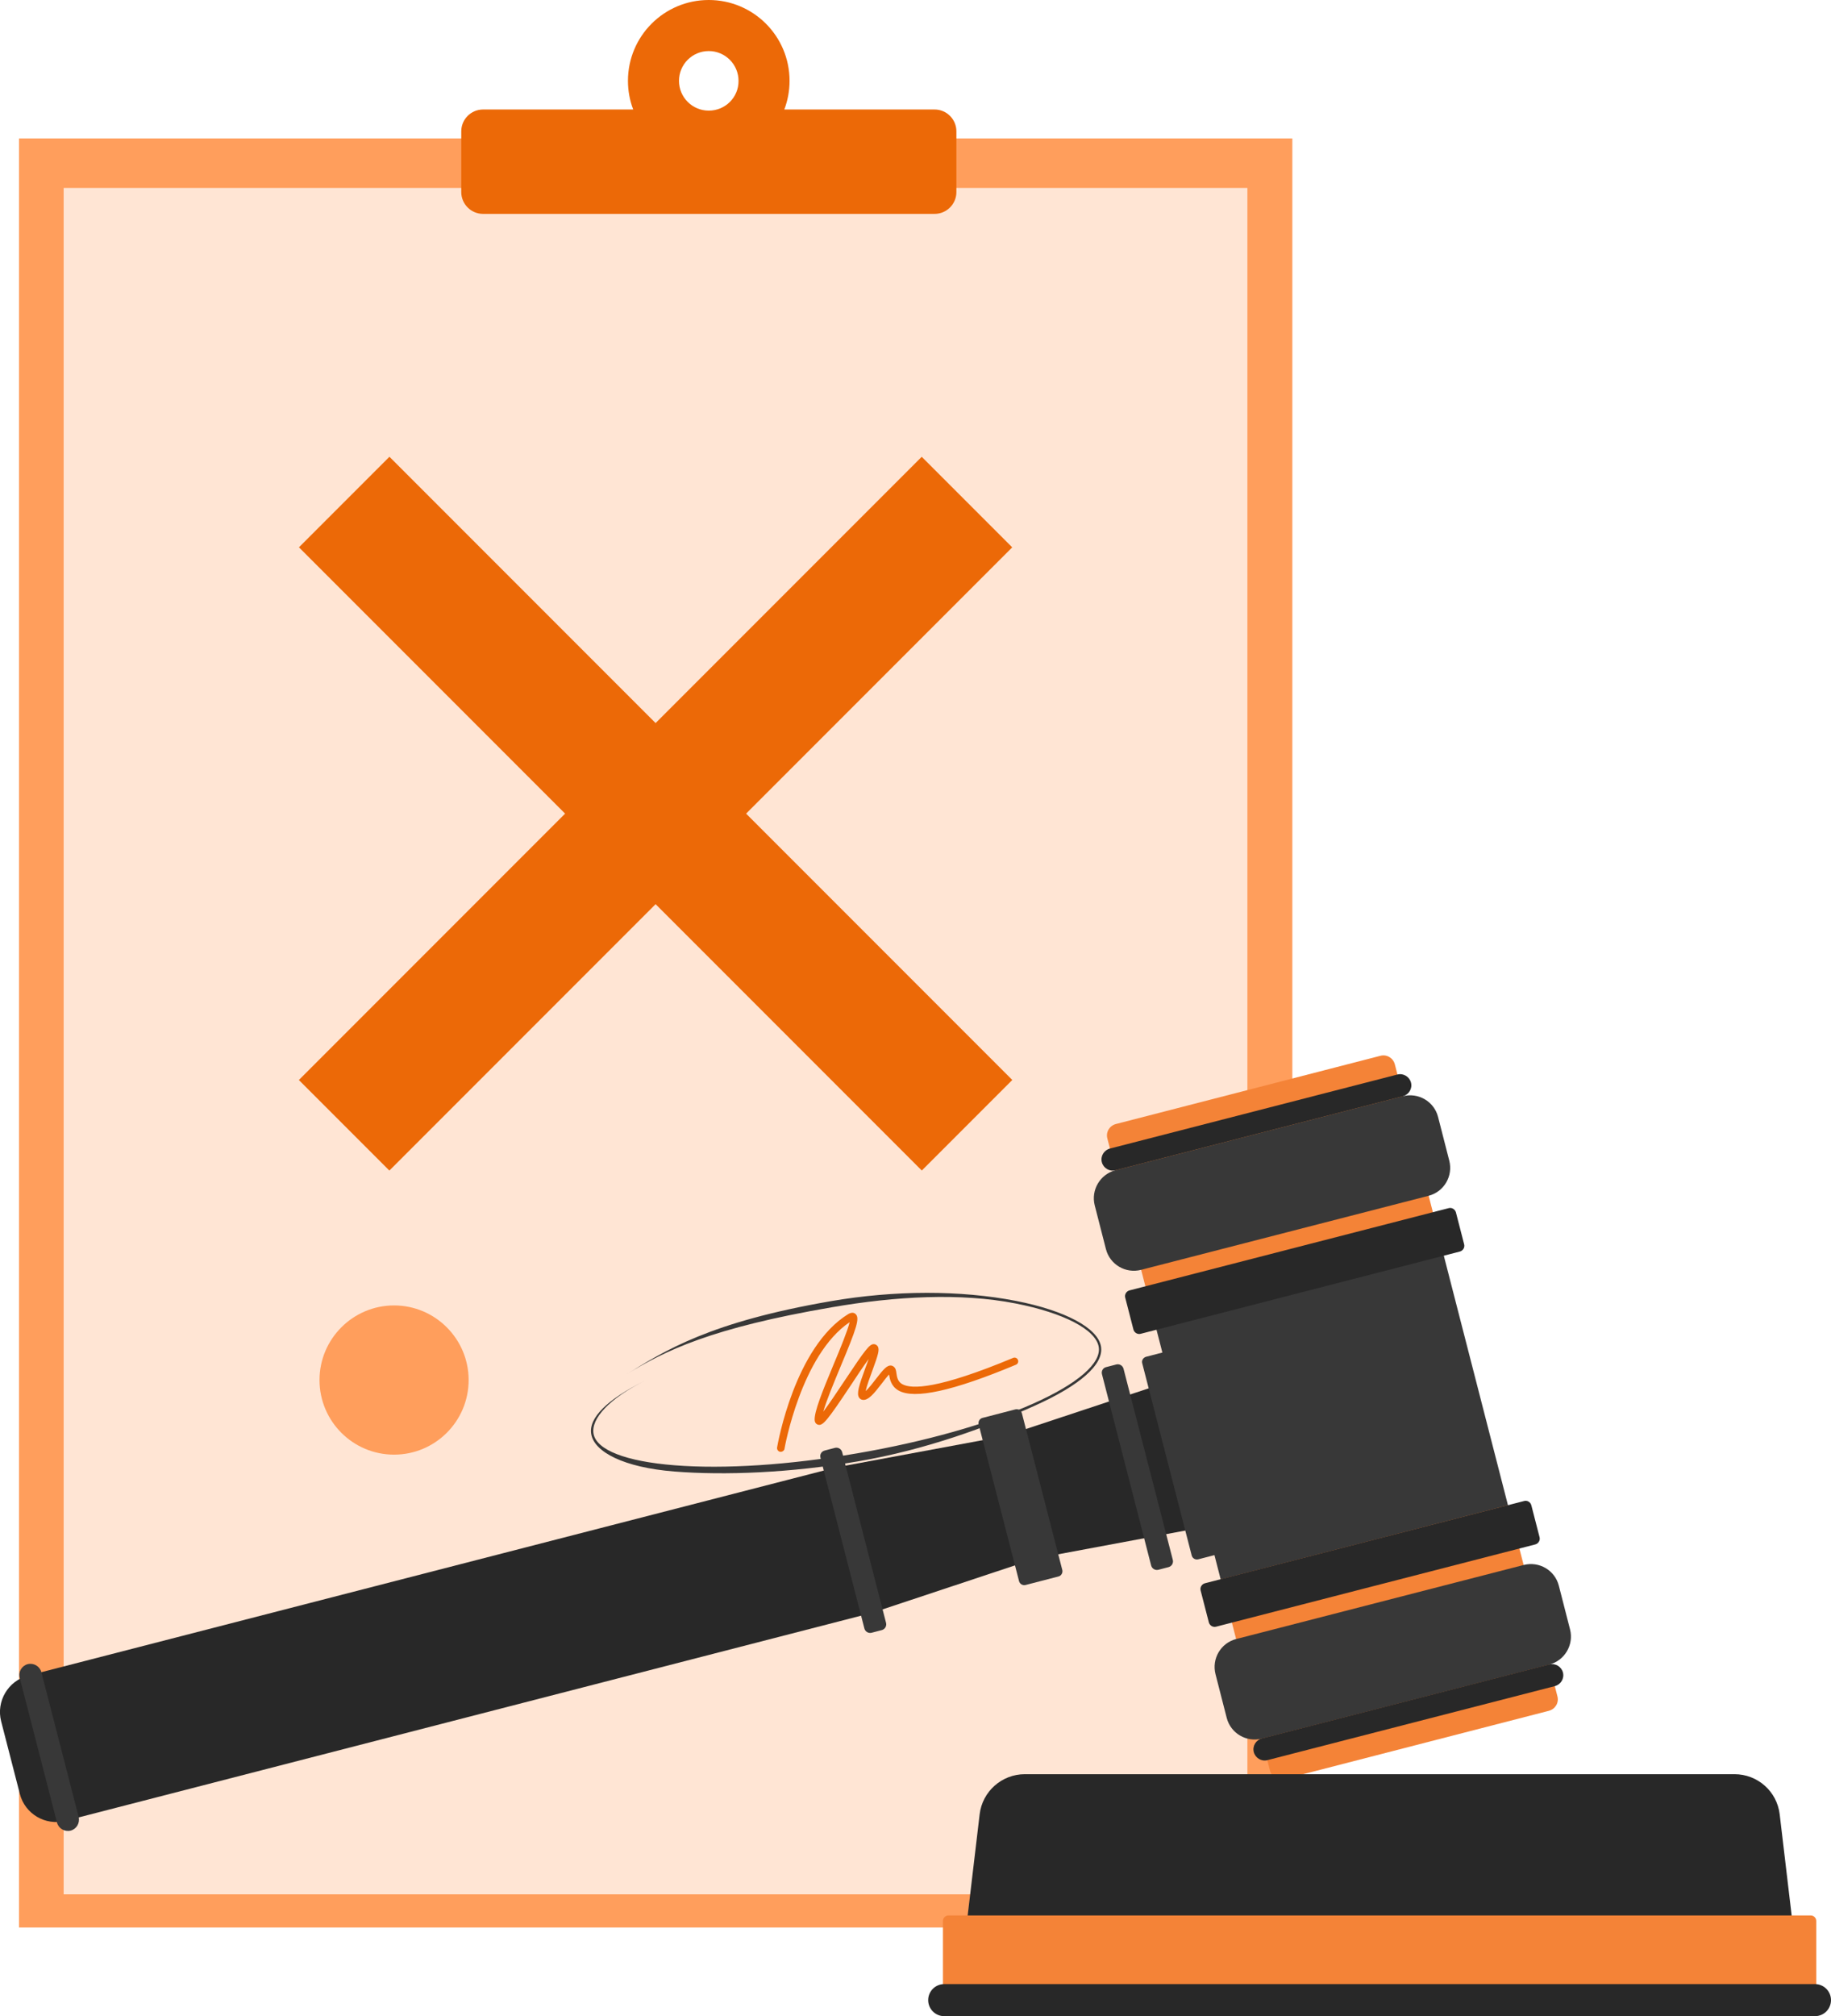
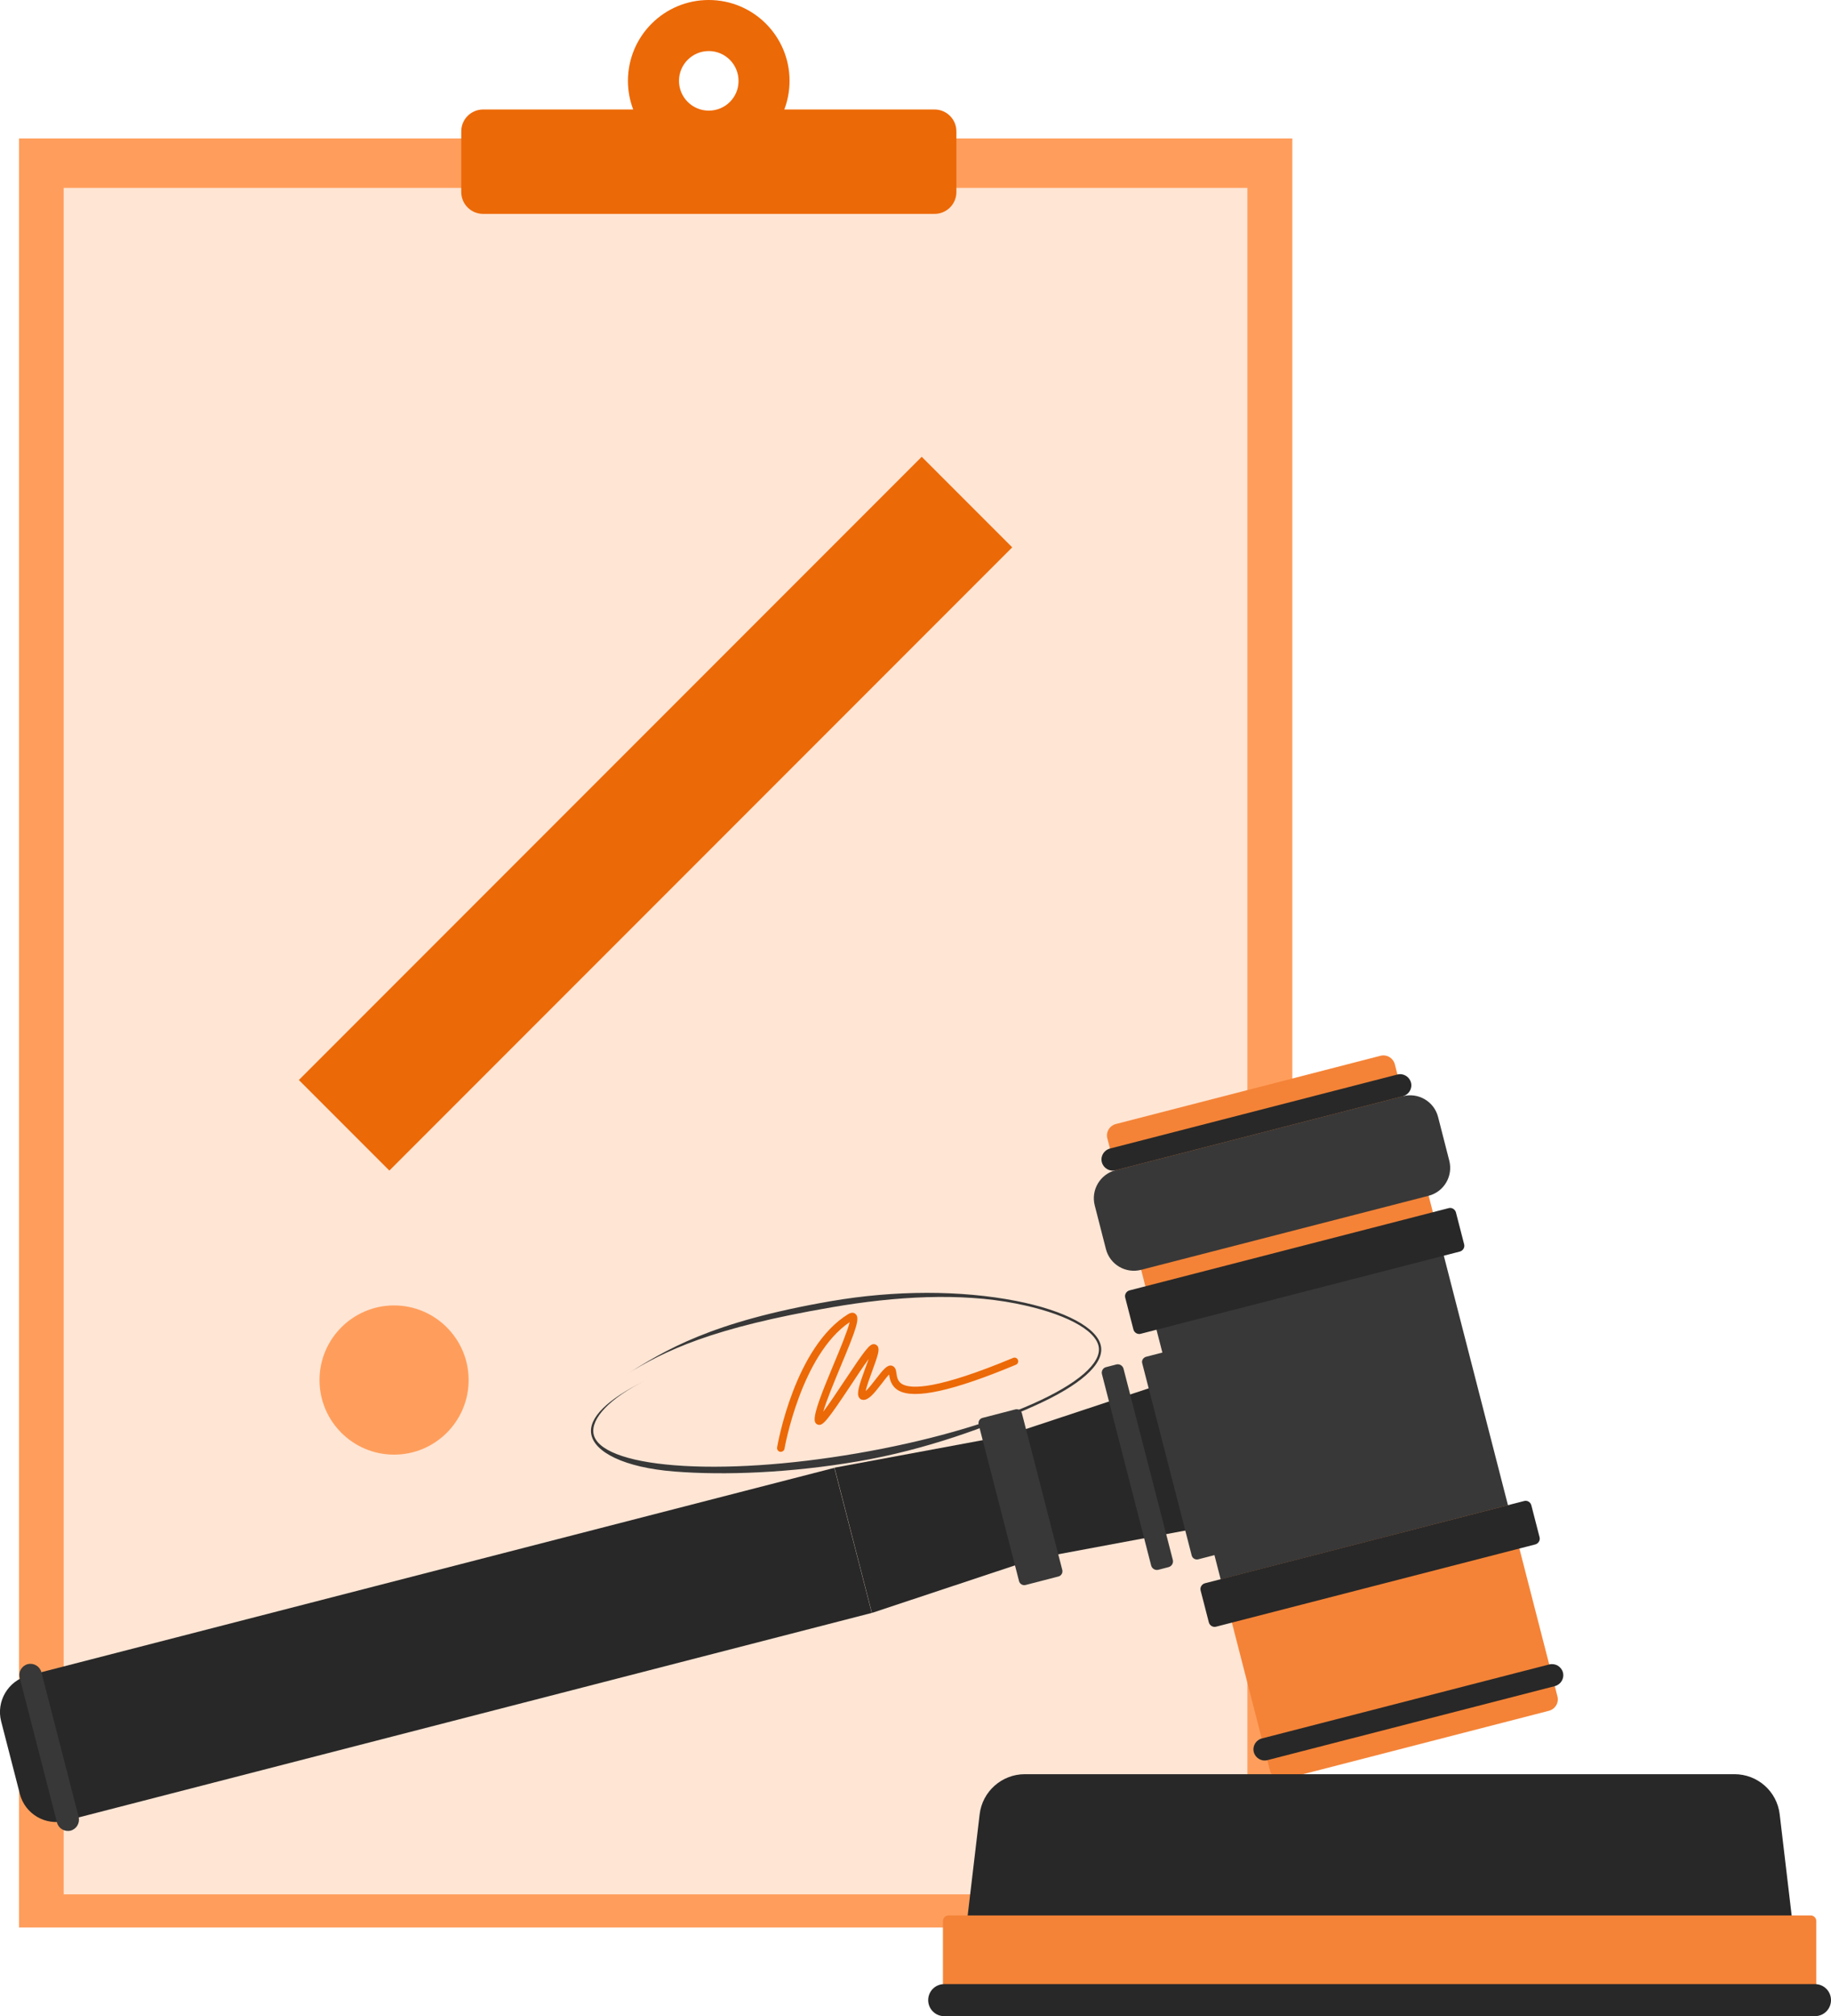
<svg xmlns="http://www.w3.org/2000/svg" id="Layer_1" x="0px" y="0px" viewBox="0 0 1291.7 1421.5" style="enable-background:new 0 0 1291.7 1421.5;" xml:space="preserve">
  <style type="text/css"> .st0{fill:#FF9E5C;} .st1{fill:#FFE5D4;} .st2{fill:#EC6907;} .st3{fill:#383838;} .st4{fill:#282828;} .st5{fill:#F48337;} .st6{display:none;} .st7{display:inline;fill:#F4F4F4;} .st8{display:inline;fill:#F99746;} .st9{display:inline;fill:#E5E5E5;} .st10{display:inline;fill:#EC6907;} </style>
  <g>
    <g>
      <rect x="13.4" y="97.6" class="st0" width="898.3" height="1261.4" />
      <g>
        <rect x="44.9" y="132.5" class="st1" width="835.1" height="1203.1" />
-         <rect x="151.8" y="528.6" transform="matrix(0.707 0.707 -0.707 0.707 541.134 -159.006)" class="st2" width="621.5" height="90.3" />
        <rect x="151.8" y="528.6" transform="matrix(0.707 -0.707 0.707 0.707 -270.205 495.074)" class="st2" width="621.5" height="90.3" />
        <g>
          <path class="st0" d="M330.6,973c0,29.1-23.6,52.6-52.6,52.6c-29.1,0-52.6-23.6-52.6-52.6s23.6-52.6,52.6-52.6 C307,920.4,330.6,944,330.6,973z" />
          <path class="st2" d="M550.8,1023.6c-0.1,0-0.3,0-0.4,0c-1.4-0.2-2.4-1.6-2.2-3c0.5-2.9,12.5-71,50.2-94.1 c2.7-1.6,4.4-0.8,5.1-0.1c3.3,2.8,0.8,10.1-10.6,37.3c-4.5,10.9-9.9,23.7-12.1,31.6c4-5.3,10-14.3,14.8-21.5 c14.9-22.4,17.8-26.1,20.8-26.1c1.1,0,2,0.5,2.7,1.4c1.6,2.3,0.4,6.1-3.7,17.3c-1.6,4.3-4,10.8-4.7,14.4c2.1-1.9,5.3-6,7.2-8.5 c5.2-6.7,7.8-9.9,10.9-9.5c0.6,0.1,2.2,0.6,3,2.6c0.3,0.9,0.5,1.8,0.6,2.9c0.4,2.7,0.9,5.8,4.1,7.6c6.6,3.7,25.4,3.5,78.2-18.5 c1.3-0.6,2.9,0.1,3.4,1.4c0.6,1.3-0.1,2.9-1.4,3.4c-44.5,18.6-71.6,24.5-82.8,18.2c-5.4-3.1-6.2-8.2-6.7-11.3 c-1.5,1.6-3.6,4.3-5.1,6.3c-5.7,7.4-9.5,11.9-13.3,11.6c-1.2-0.1-2.2-0.7-2.8-1.7c-1.8-2.9,0-8.5,4.5-20.8 c0.7-2,1.6-4.2,2.3-6.3c-3.7,5-8.6,12.4-12.6,18.5c-16.7,25.1-19.7,28.7-23.1,27.8c-0.5-0.1-2.2-0.8-2.4-3.2 c-0.3-5.9,5.1-19.5,13.5-39.6c4.3-10.2,9.8-23.6,11.2-29.5c-34.3,23.1-45.9,88.7-46,89.4 C553.2,1022.7,552.1,1023.6,550.8,1023.6z M609.1,981.7L609.1,981.7L609.1,981.7z" />
        </g>
      </g>
      <path class="st2" d="M659.3,77.2H553.3c2.4-6.3,3.7-13.1,3.7-20.2c0-31.5-25.5-57-57-57s-57,25.5-57,57c0,7.1,1.3,13.9,3.7,20.2 H340.8c-8.5,0-15.4,6.9-15.4,15.4v42.8c0,8.5,6.9,15.4,15.4,15.4h318.5c8.5,0,15.4-6.9,15.4-15.4V92.6 C674.7,84.1,667.8,77.2,659.3,77.2z M500,78c-11.6,0-21-9.4-21-21c0-11.6,9.4-21,21-21c11.6,0,21,9.4,21,21 C521.1,68.6,511.7,78,500,78z" />
    </g>
    <g>
      <path class="st3" d="M605.5,1030.3c-47.9,8.2-94.3,10-129.7,7.2c-35.7-2.8-56.6-13.8-58.7-26.4c-2-11.4,11.3-24.5,38.2-37.8l0,0 c-25.8,12.8-38.4,27.1-36.6,37.5c2,11.5,22.8,19.6,57.2,22.3c35.2,2.8,80.9-0.2,128.7-8.4c47.8-8.2,91.8-20.6,124.1-35 c31.5-14,48.4-28.6,46.4-40.1c-2.1-12.2-24.6-23.9-58.7-30.6c-38.8-7.6-84.5-5.1-129.6,2.7c-84.6,14.5-117.7,30.4-145.8,47.9l0,0 c28.2-17.6,60.2-37.6,145.1-52.2c45.2-7.8,91.6-7.8,130.6-0.2c34.8,6.8,57.8,19.1,60,32.1c2.2,12.6-14.7,27.5-47.4,42.1 C697,1005.9,653.4,1022.1,605.5,1030.3z" />
    </g>
  </g>
  <g>
    <g>
      <g>
        <polygon class="st4" points="709.1,1012.4 731.3,1098.7 851.3,1076.3 825,974 " />
        <polygon class="st4" points="731,1098.7 708.8,1012.5 588.7,1034.8 615.1,1137.2 " />
        <path class="st3" d="M805.8,961.2l34.9,135.5c0.5,2,2.6,3.2,4.6,2.7l23.2-6c2-0.5,3.2-2.6,2.7-4.6l-34.9-135.5 c-0.5-2-2.6-3.2-4.6-2.7l-23.2,6C806.5,957.2,805.2,959.2,805.8,961.2z" />
        <path class="st3" d="M690.4,1004.3l28.5,110.5c0.5,2,2.6,3.2,4.6,2.7l23.2-6c2-0.5,3.2-2.6,2.7-4.6l-28.5-110.5 c-0.5-2-2.6-3.2-4.6-2.7l-23.2,6C691.1,1000.2,689.9,1002.3,690.4,1004.3z" />
        <path class="st3" d="M777.4,968.9l34.7,134.9c0.6,2.2,2.8,3.5,5,3l7.3-1.9c2.2-0.6,3.5-2.8,3-5L792.6,965c-0.6-2.2-2.8-3.5-5-3 l-7.3,1.9C778.1,964.4,776.8,966.7,777.4,968.9z" />
        <path class="st5" d="M815.9,937.5l-34.7-134.8c-1.2-4.5,1.5-9,6-10.2l186.6-48.1c4.5-1.2,9,1.5,10.2,6l34.7,134.8L815.9,937.5z" />
        <rect x="833.6" y="894.2" transform="matrix(-0.249 -0.968 0.968 -0.249 207.031 2158.301)" class="st3" width="212.5" height="209.4" />
        <path class="st3" d="M772.3,849.9l7.9,30.8c2.8,10.9,13.9,17.4,24.8,14.6l0,0l202.8-52.2l0,0c10.9-2.8,17.4-13.9,14.6-24.8 l-7.9-30.8c-2.8-10.9-13.9-17.4-24.8-14.6l-202.8,52.2C776.1,827.9,769.5,839,772.3,849.9z" />
        <path class="st4" d="M799.6,937.4l-5.8-22.5c-0.6-2.2,0.8-4.5,3-5.1l225.2-58c2.2-0.6,4.5,0.8,5.1,3l5.8,22.5 c0.6,2.2-0.8,4.5-3,5.1l-225.2,58C802.5,941,800.2,939.6,799.6,937.4z" />
        <path class="st4" d="M777.3,819.4L777.3,819.4c-1.1-4.2,1.5-8.5,5.7-9.6l202.8-52.2c4.2-1.1,8.5,1.5,9.6,5.7h0 c1.1,4.2-1.5,8.5-5.7,9.6l-202.8,52.2C782.7,826.2,778.4,823.6,777.3,819.4z" />
        <path class="st5" d="M1064,1061.2l34.7,134.8c1.2,4.5-1.5,9-6,10.2l-186.6,48.1c-4.5,1.2-9-1.5-10.2-6l-34.7-134.8L1064,1061.2z" />
-         <path class="st3" d="M1107.6,1148.8l-7.9-30.8c-2.8-10.9-13.9-17.4-24.8-14.6l0,0l-202.8,52.2v0c-10.9,2.8-17.4,13.9-14.6,24.8 l7.9,30.8c2.8,10.9,13.9,17.4,24.8,14.6l202.8-52.2C1103.8,1170.8,1110.4,1159.7,1107.6,1148.8z" />
        <path class="st4" d="M1102.6,1179.2L1102.6,1179.2c1.1,4.2-1.5,8.5-5.7,9.6l-202.8,52.2c-4.2,1.1-8.5-1.5-9.6-5.7l0,0 c-1.1-4.2,1.5-8.5,5.7-9.6l202.8-52.2C1097.2,1172.5,1101.5,1175,1102.6,1179.2z" />
        <path class="st4" d="M1080.3,1061.3l5.8,22.5c0.6,2.2-0.8,4.5-3,5.1l-225.2,58c-2.2,0.6-4.5-0.8-5.1-3l-5.8-22.5 c-0.6-2.2,0.8-4.5,3-5.1l225.2-58C1077.4,1057.7,1079.7,1059,1080.3,1061.3z" />
        <path class="st4" d="M0.8,1213.6l13.2,51.2c3.6,14.1,18,22.6,32.1,19l568.9-146.6l-26.4-102.3L19.8,1181.4 C5.7,1185.1-2.8,1199.5,0.8,1213.6z" />
-         <path class="st3" d="M578.8,1027.7l31,120.5c0.6,2.2,2.8,3.5,5,3l7.3-1.9c2.2-0.6,3.5-2.8,3-5l-31-120.5c-0.6-2.2-2.8-3.5-5-3 l-7.3,1.9C579.5,1023.3,578.2,1025.5,578.8,1027.7z" />
        <path class="st3" d="M13.9,1182.9L40.2,1285c1.1,4.2,5.4,6.7,9.6,5.7l0,0c4.2-1.1,6.7-5.4,5.7-9.6L29.2,1179 c-1.1-4.2-5.4-6.7-9.6-5.7l0,0C15.4,1174.4,12.8,1178.7,13.9,1182.9z" />
      </g>
      <g>
        <path class="st4" d="M710.4,1421.5h525.8c19.2,0,34.2-16.8,31.9-35.9l-12.6-106.4c-1.9-16.2-15.6-28.3-31.9-28.3H723 c-16.3,0-30,12.2-31.9,28.3l-12.6,106.4C676.2,1404.7,691.1,1421.5,710.4,1421.5z" />
        <path class="st5" d="M669.1,1421.5h608.3c2.1,0,3.9-1.7,3.9-3.9v-63.2c0-2.1-1.7-3.9-3.9-3.9H669.1c-2.1,0-3.9,1.7-3.9,3.9v63.2 C665.2,1419.8,667,1421.5,669.1,1421.5z" />
        <path class="st4" d="M666.1,1421.5h614.3c6.3,0,11.3-5.1,11.3-11.3l0,0c0-6.3-5.1-11.3-11.3-11.3H666.1 c-6.3,0-11.3,5.1-11.3,11.3l0,0C654.8,1416.4,659.8,1421.5,666.1,1421.5z" />
      </g>
    </g>
  </g>
  <g class="st6">
    <path class="st7" d="M409.5,635.9c-0.9,1.2-4.6,7.2,0.2,13.9c0.3,0.4,0.5,0.8,0.6,1.1c57.1,34.3,228.5,173.2,228.5,271.1v202.8 H121.6V921.8c0-98.5,173.7-239.6,229.6-272.1c0,0,0,0,0,0c1.8-2.5,2.4-4.9,2.4-7c0-4.2-2.4-7.1-2.4-7.1 c-56-33.2-229.6-173.2-229.6-271.8V161.1h517.2V364C638.8,462.4,465.7,603.2,409.5,635.9z" />
    <path class="st8" d="M668.5,1177H87.8v-24.8c0-15.2,12.3-27.5,27.5-27.5h526.9c14.5,0,26.3,11.8,26.3,26.3V1177z" />
    <path class="st9" d="M269.6,934.4c-2.6,45.4,6,143.3,5.2,190.3H121.6V921.8c0-98.5,173.7-239.6,229.6-272.1c0,0,0,0,0,0 c1.8-2.5,2.4-4.9,2.4-7c0-4.2-2.4-7.1-2.4-7.1c-56-33.2-229.6-173.2-229.6-271.8V161.1h102.5l73.2,20v160.4c0,0-7.2,46.2,10.9,91.6 c18.1,45.4,57.1,190.9,56.5,209.8C364.1,661.8,274.2,856.6,269.6,934.4z" />
    <path class="st10" d="M571.8,295.9c-31.4,0.5-85.3,6.1-172.5,28.1c-59.7,15.1-162.7,3.7-217.1-4.1c-19.1-2.7-36.2,12.1-36.2,31.4 v23.4c0,64.4,173.3,203.9,219.1,239.7c6.9,5.4,11,13.7,11,22.5v358.1c0,12.2-6,23.6-16,30.6c-36,25.2-96.8,99-96.8,99H493 c0,0-61.6-71.2-96.1-97.7c-7.9-6-12.5-15.4-12.5-25.3V636.8c0-8.8,4-17,10.8-22.5c44.9-36,214.4-176,214.4-240.3v-40.9 C609.5,312.3,592.5,295.6,571.8,295.9z" />
    <path class="st8" d="M641.2,181.2h-527c-14.5,0-26.3-11.8-26.3-26.3v-25.9h580.7v24.9C668.5,168.9,656.2,181.2,641.2,181.2z" />
  </g>
</svg>